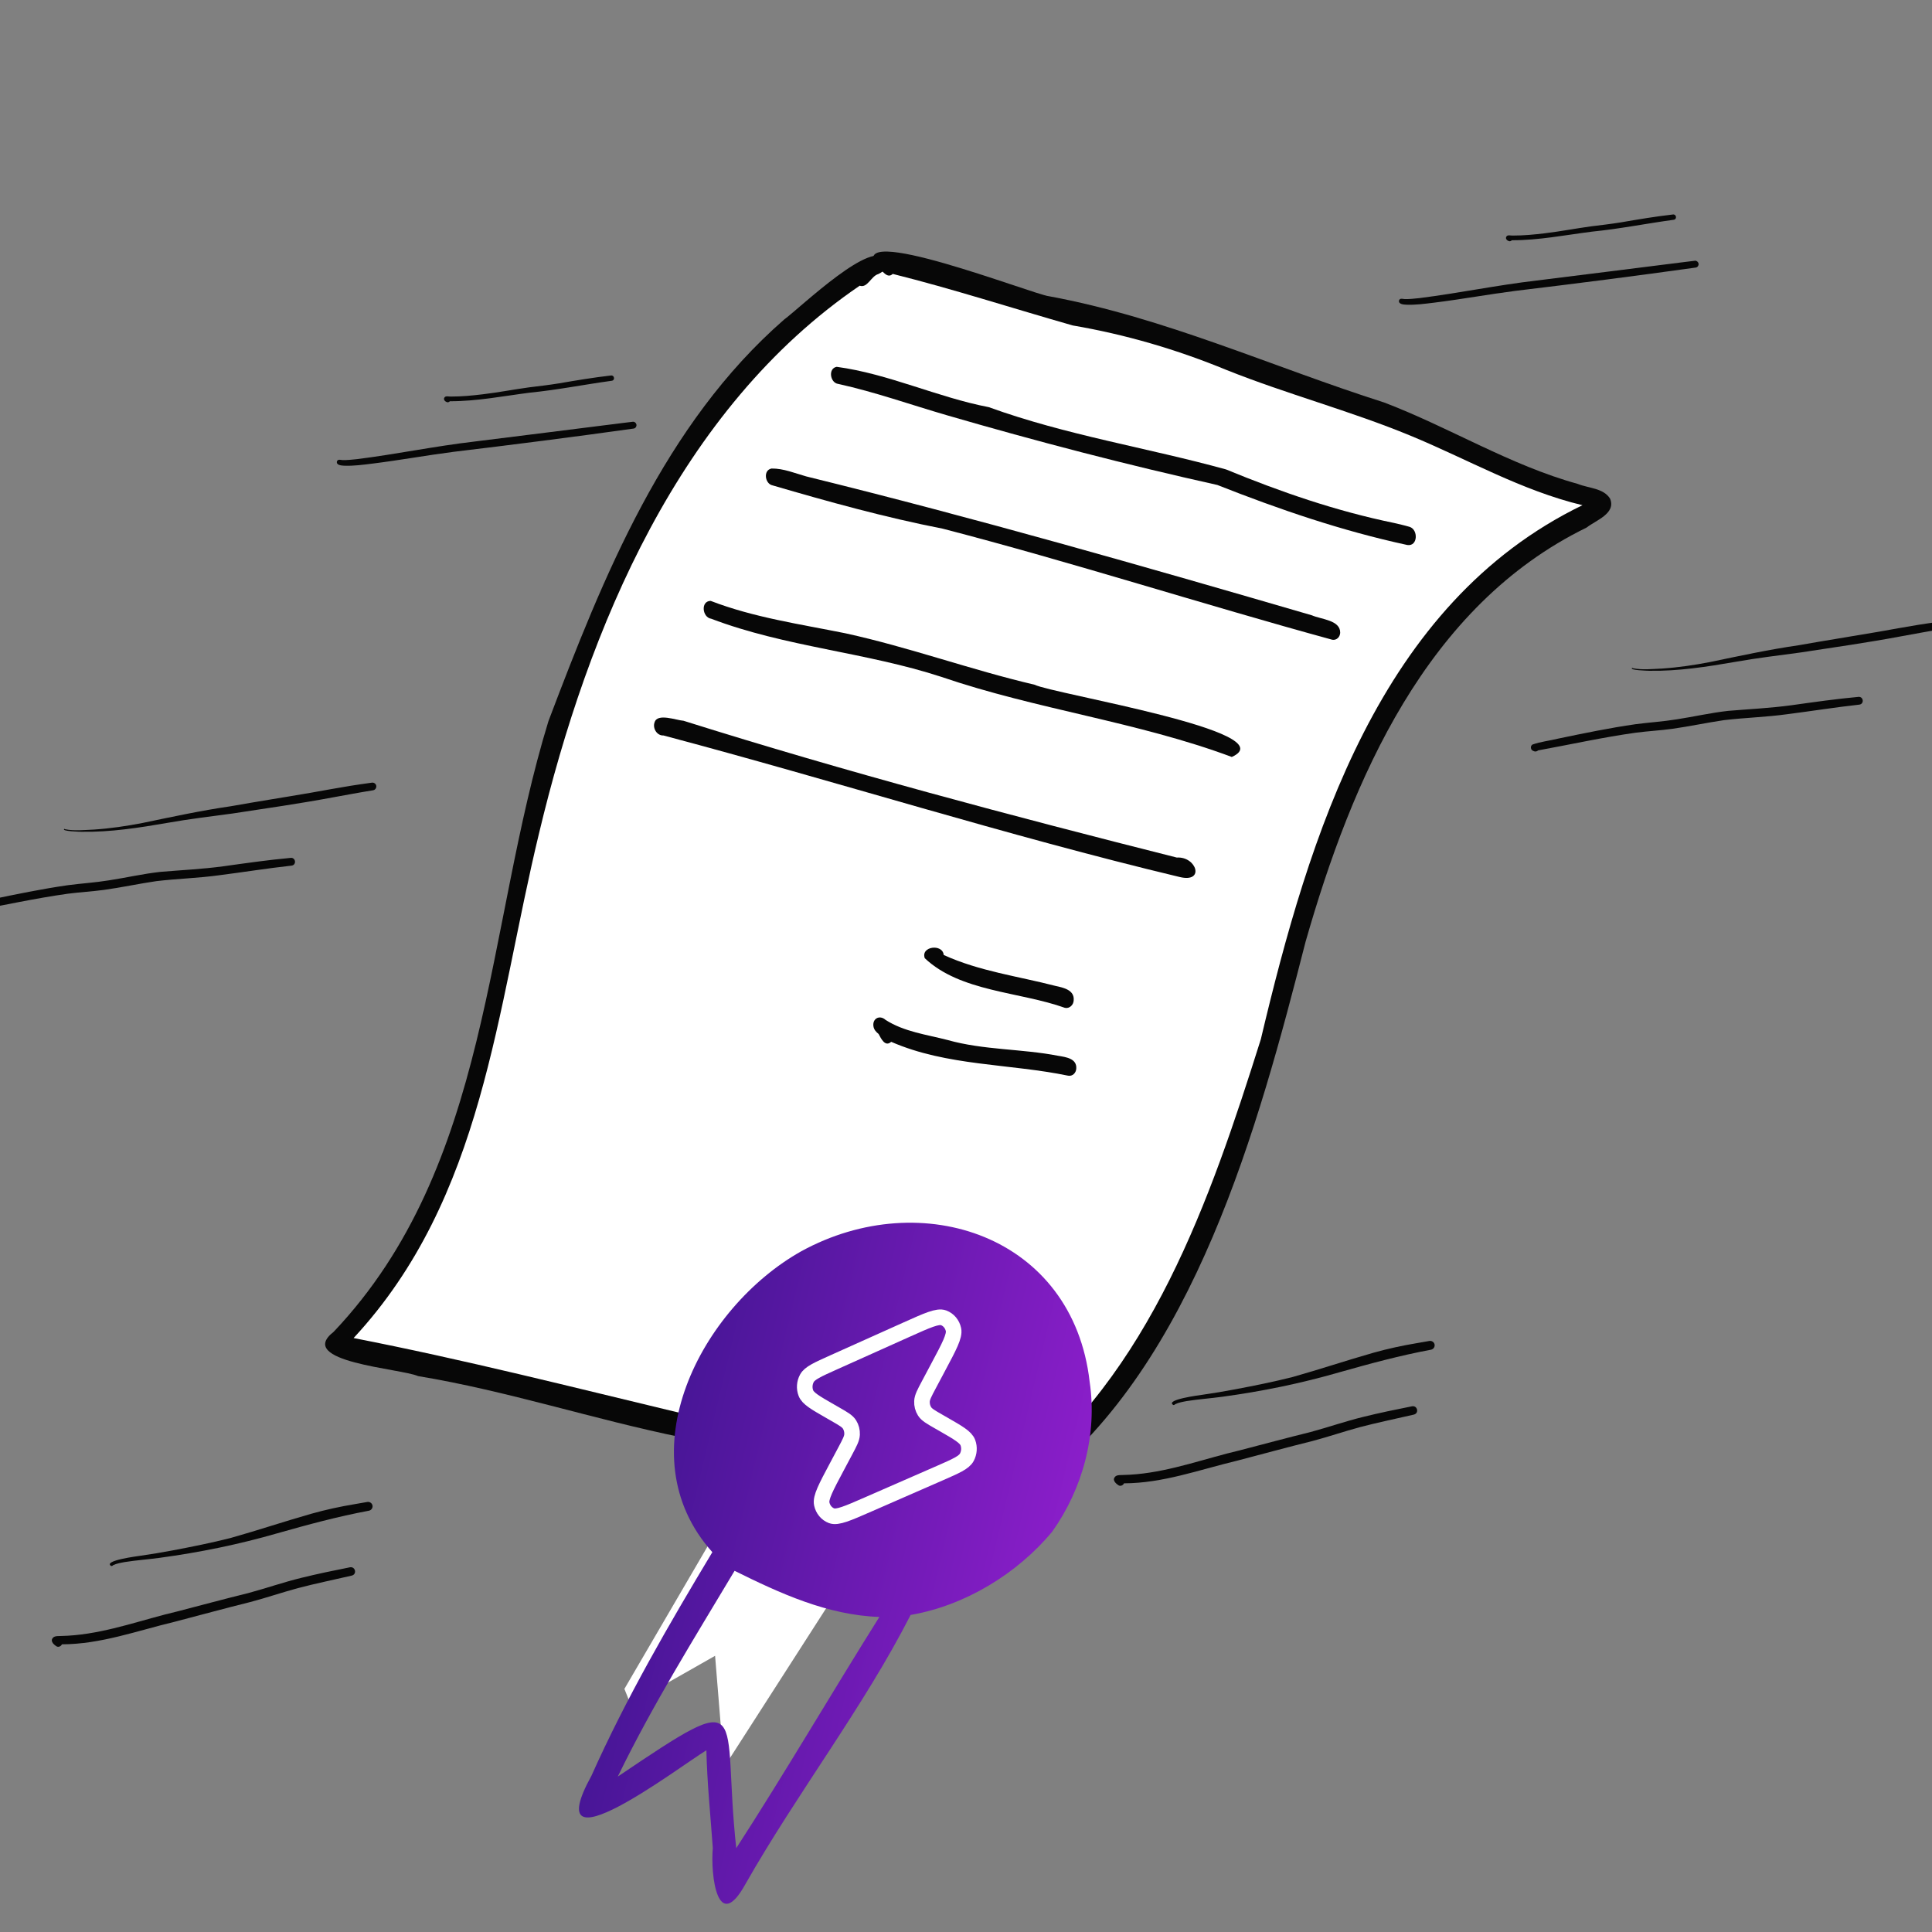
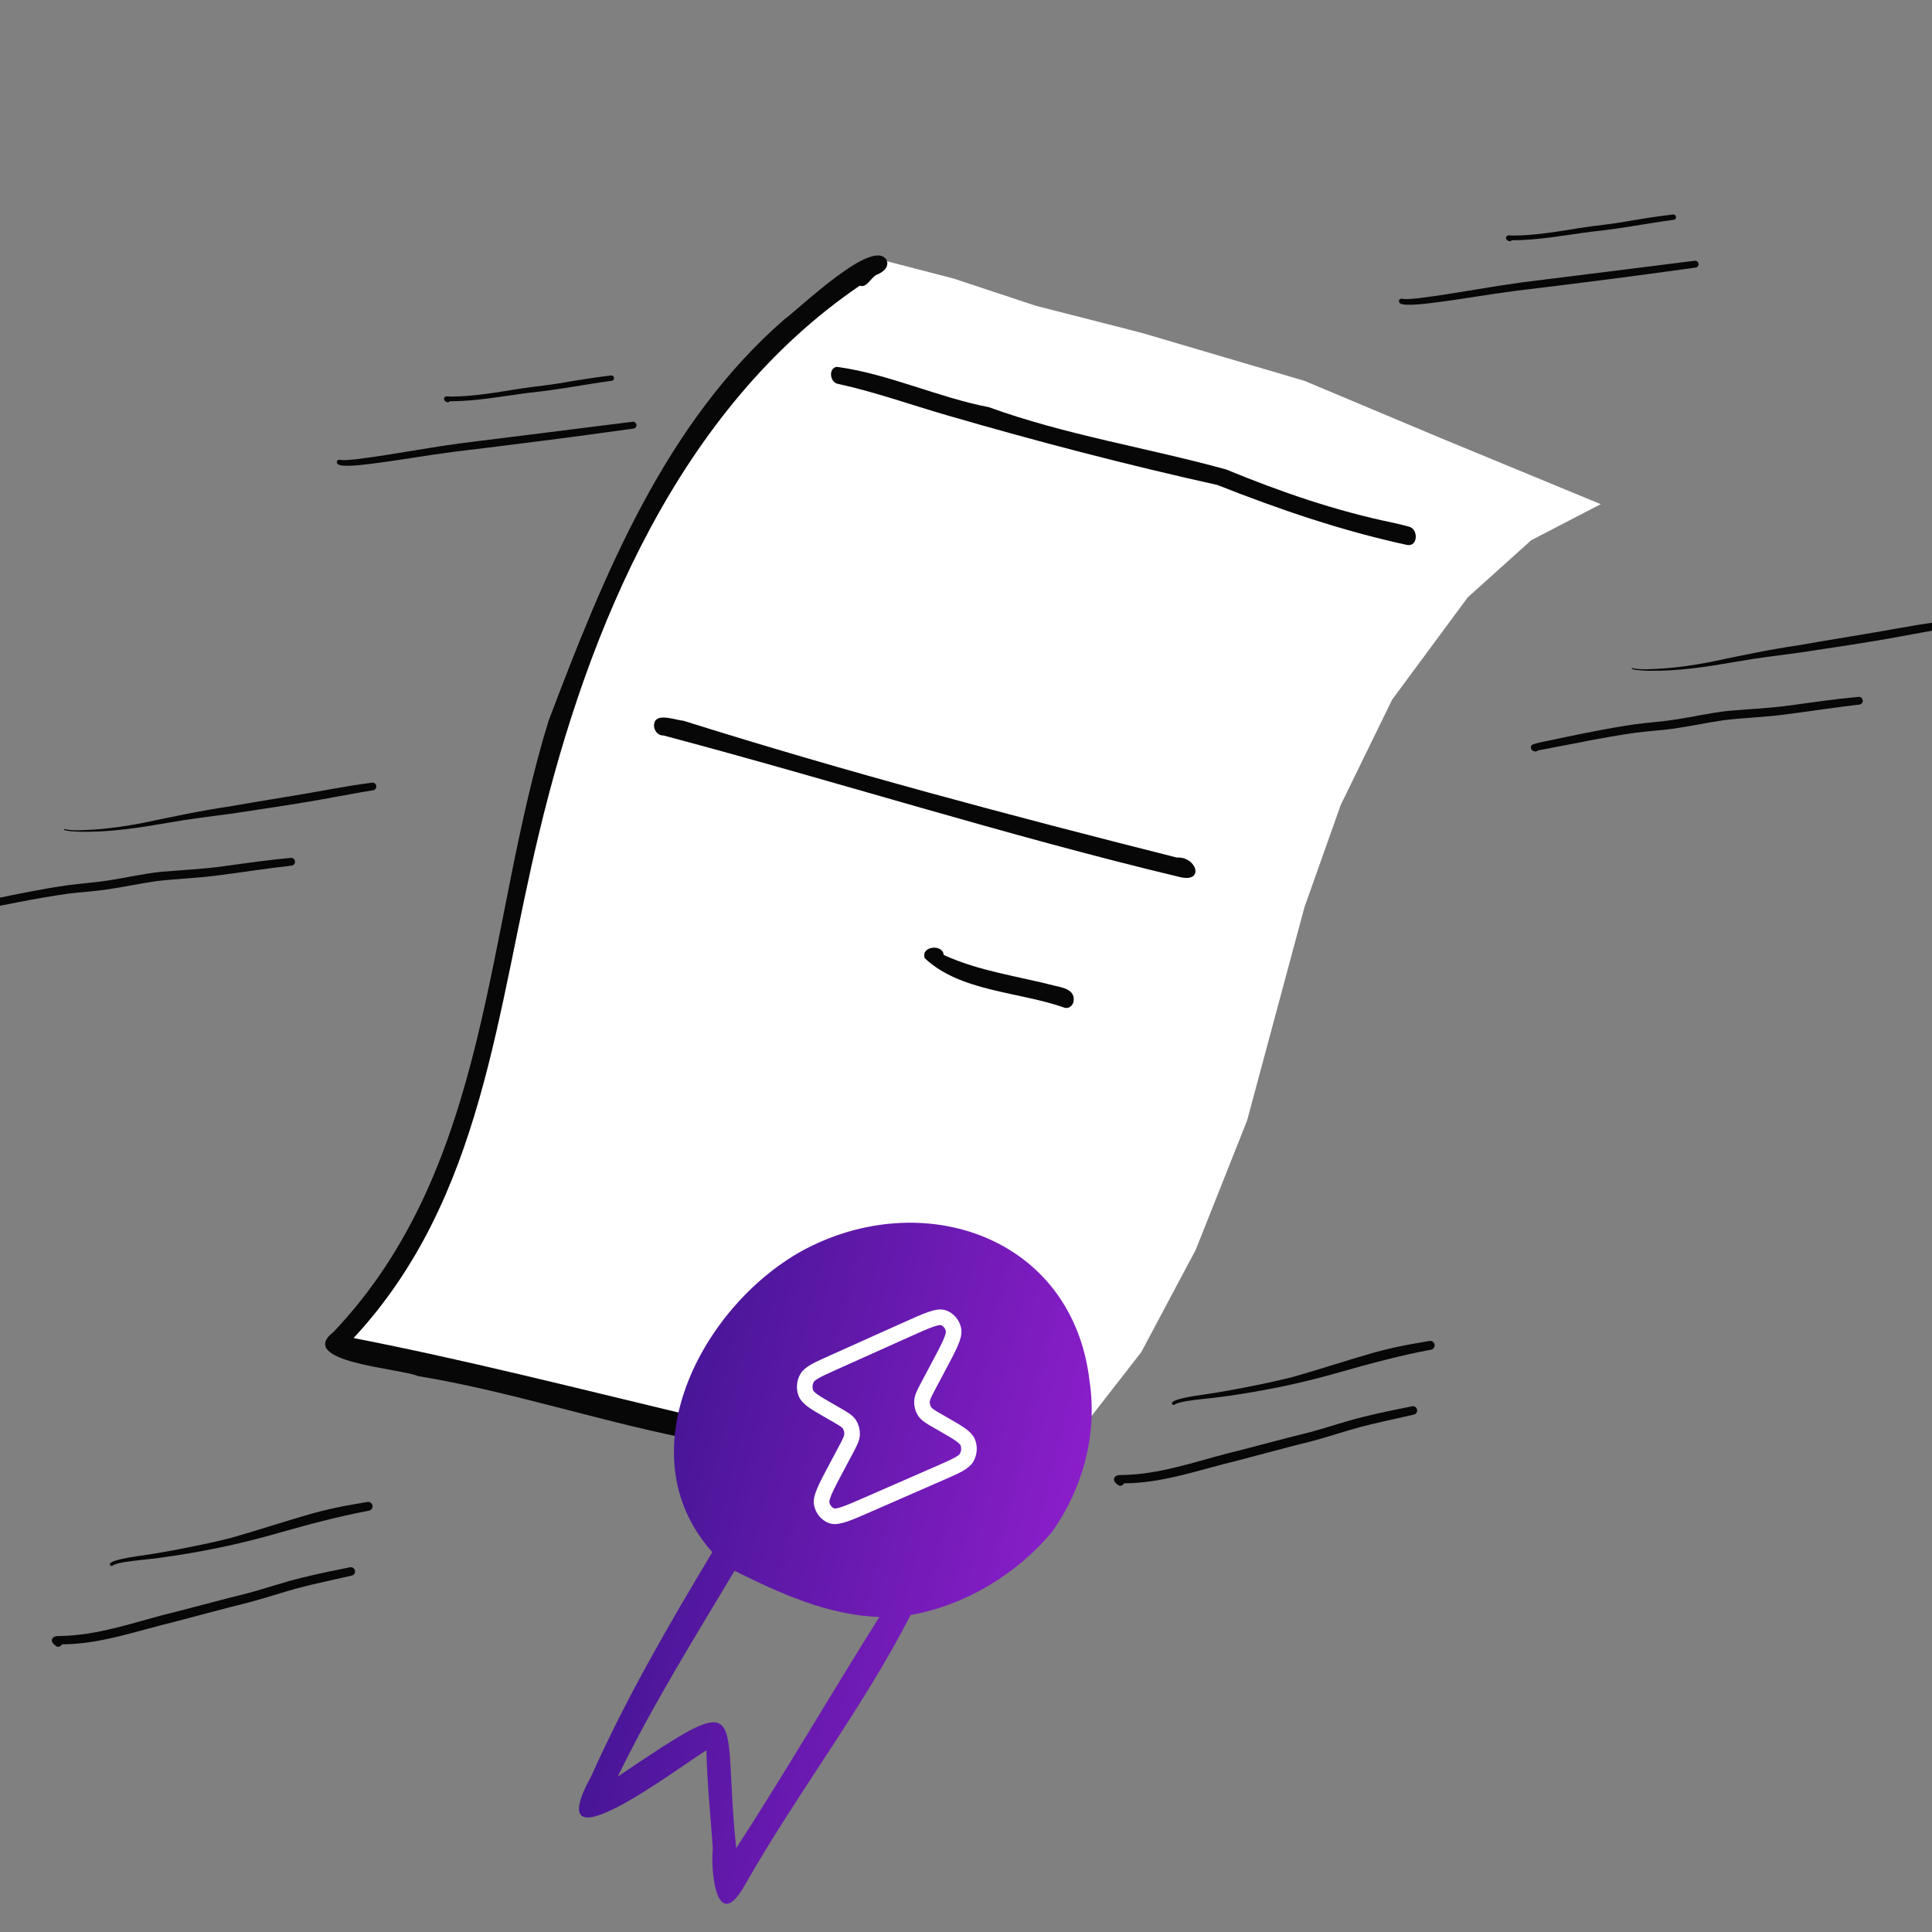
<svg xmlns="http://www.w3.org/2000/svg" width="120" height="120" viewBox="0 0 120 120" fill="none">
  <rect x="0" y="0" width="120" height="120" fill="#808080" stroke="none" />
  <g clip-path="url(#clip0_2344_95957)">
    <path d="M42.725 88.838C42.725 88.838 21.698 84.729 21.135 83.982C20.571 83.235 26.016 76.325 26.016 76.325L28.457 69.974L30.334 63.438L31.461 57.274L33.526 49.99L34.84 43.453L37.656 37.103L40.848 31.314L45.166 24.216L49.672 19.734L54.929 16.185L59.247 17.306L64.316 18.987L70.887 20.668L81.025 23.656L89.474 27.205L99.424 31.314L95.106 33.555L91.164 37.103L86.47 43.453L83.278 49.99L81.025 56.34L77.458 69.601L74.267 77.632L70.887 83.982L66.381 89.772L62.439 92.76L60.937 91.639L61.875 89.211L62.439 86.223L61.688 83.235L59.247 80.247L56.243 78.379H52.113L48.17 80.247L44.415 83.982L42.725 88.838Z" fill="white" />
-     <path d="M38.783 104.9L45.541 93.32C47.769 94.972 49.471 95.66 53.615 96.309L44.978 109.756L44.415 102.845L39.158 105.834L38.783 104.9Z" fill="white" />
    <path d="M55.074 16.164C55.228 16.573 54.892 16.865 54.552 17.023C54.105 17.146 53.882 17.914 53.398 17.746C42.196 25.374 36.525 39.012 33.486 51.735C30.821 62.725 30.062 74.379 21.963 83.108C28.839 84.449 35.619 86.174 42.427 87.804C42.356 88.29 42.341 88.788 42.373 89.282C36.867 88.161 31.519 86.388 25.965 85.471C24.902 84.997 18.299 84.603 20.728 82.718C30.51 72.396 30.122 57.633 34.065 44.791C37.478 35.788 41.258 26.349 48.693 19.857C49.794 19.036 54.267 14.707 55.074 16.164Z" fill="#070707" />
    <path d="M62.298 91.788C62.831 92.708 61.805 93.171 61.021 92.923C61.363 92.467 61.651 91.972 61.894 91.455C62.059 91.525 62.207 91.629 62.298 91.788Z" fill="#070707" />
-     <path d="M100.003 30.969C100.393 31.897 99.122 32.314 98.543 32.77C88.587 37.626 83.972 48.425 81.092 58.491C78.156 69.972 74.195 84.636 64.465 92.178C63.416 93.488 62.626 93.996 61.021 92.924L61.021 92.923C61.338 92.503 61.605 92.051 61.834 91.578C62.167 91.729 62.495 91.91 62.866 91.941C71.464 85.344 75.168 74.516 78.312 64.552C81.311 51.921 85.668 37.497 98.289 31.379C94.497 30.469 91.15 28.521 87.595 27.056C83.863 25.516 79.943 24.483 76.191 22.984C73.089 21.705 69.922 20.779 66.626 20.214C62.9 19.152 59.214 17.955 55.45 17.013C55.083 17.359 54.806 16.747 54.489 16.606C54.492 16.606 54.492 16.605 54.492 16.605C52.36 13.655 64.18 18.295 65.152 18.399C72.368 19.73 79.022 22.787 85.979 25.002C90.035 26.549 93.807 28.901 97.998 30.056C98.665 30.328 99.589 30.311 100.003 30.969Z" fill="#070707" />
    <path d="M87.41 33.851C83.33 32.969 79.464 31.643 75.61 30.122C69.953 28.865 64.388 27.412 58.829 25.797C56.577 25.143 54.361 24.351 52.069 23.847C51.562 23.791 51.413 22.882 51.969 22.784C55.199 23.22 58.219 24.675 61.417 25.29C66.213 27.029 71.245 27.805 76.151 29.157C79.541 30.554 82.988 31.744 86.592 32.483C86.914 32.56 87.236 32.629 87.552 32.724C88.097 32.891 88.074 33.952 87.41 33.851Z" fill="#070707" />
-     <path d="M82.751 39.736C74.649 37.52 66.66 34.94 58.549 32.836C54.977 32.139 51.47 31.166 47.986 30.148C47.508 30.054 47.385 29.197 47.924 29.101C48.659 29.091 49.372 29.392 50.073 29.59C60.639 32.192 71.034 35.174 81.48 38.217C82.056 38.474 83.259 38.509 83.242 39.307C83.225 39.575 83.014 39.78 82.751 39.736Z" fill="#070707" />
-     <path d="M76.508 47.016C70.649 44.83 64.385 44.065 58.478 42.044C53.791 40.511 48.779 40.183 44.175 38.431C43.622 38.354 43.499 37.332 44.141 37.322C46.823 38.357 49.7 38.766 52.511 39.335C56.485 40.204 60.311 41.606 64.268 42.532C65.346 43.084 79.96 45.47 76.508 47.016Z" fill="#070707" />
    <path d="M73.266 54.471C62.478 51.891 51.898 48.516 41.207 45.681C40.808 45.702 40.525 45.238 40.654 44.873C40.822 44.272 42.002 44.737 42.456 44.768C52.562 47.949 62.817 50.672 73.092 53.264C74.324 53.185 74.854 54.859 73.266 54.471Z" fill="#070707" />
-     <path d="M66.344 66.813C62.695 66.058 58.815 66.22 55.353 64.709C54.977 65.05 54.723 64.506 54.572 64.222C54.421 64.102 54.284 63.954 54.253 63.757C54.17 63.273 54.629 63.012 55.003 63.347C56.154 64.085 57.551 64.259 58.854 64.596C61.101 65.23 63.453 65.134 65.728 65.578C66.201 65.657 66.894 65.743 66.849 66.373C66.834 66.647 66.612 66.862 66.344 66.813Z" fill="#070707" />
    <path d="M66.144 62.599C63.33 61.59 59.658 61.61 57.44 59.517C57.169 58.768 58.555 58.605 58.615 59.315C60.816 60.323 63.239 60.636 65.566 61.239C66.053 61.343 66.74 61.491 66.689 62.124C66.686 62.405 66.435 62.663 66.144 62.599Z" fill="#070707" />
    <path d="M67.681 85.829C68.166 89.086 67.25 92.468 65.348 95.143V95.145C63.163 97.76 59.935 99.726 56.56 100.307C53.648 106.015 49.529 111.35 46.316 116.996C44.562 120.198 44.123 116.45 44.274 114.783C44.127 112.722 43.922 110.766 43.875 108.713C42.168 109.752 33.325 116.499 36.737 110.292C38.886 105.485 41.535 100.914 44.245 96.408C38.8 90.324 43.541 81.209 49.774 77.715C57.272 73.61 66.653 76.782 67.681 85.829ZM54.619 100.432C51.402 100.321 48.451 98.967 45.626 97.566C43.099 101.791 40.518 105.928 38.372 110.346C46.83 104.635 44.795 106.218 45.73 114.794C48.785 110.069 51.632 105.189 54.619 100.432Z" fill="url(#paint0_linear_2344_95957)" />
    <path d="M18.099 53.767C16.607 53.932 15.106 54.173 13.621 54.362C12.323 54.542 11.004 54.575 9.704 54.73C8.627 54.888 7.56 55.119 6.482 55.27C5.73 55.373 4.971 55.411 4.219 55.51C2.183 55.794 0.175 56.241 -1.845 56.609C-1.917 56.686 -2.043 56.699 -2.133 56.644C-2.305 56.593 -2.35 56.342 -2.19 56.245C-1.679 56.063 -1.118 56.008 -0.589 55.875C1.005 55.544 2.601 55.212 4.213 54.982C5.059 54.87 5.912 54.819 6.754 54.682C7.824 54.518 8.879 54.274 9.955 54.154C11.264 54.043 12.585 53.983 13.887 53.805C15.278 53.611 16.67 53.411 18.07 53.283C18.377 53.269 18.426 53.736 18.099 53.767Z" fill="#070707" />
    <path d="M115.474 43.767C113.982 43.932 112.481 44.173 110.996 44.362C109.698 44.542 108.378 44.575 107.079 44.73C106.002 44.888 104.935 45.119 103.857 45.27C103.105 45.373 102.346 45.411 101.594 45.51C99.558 45.794 97.55 46.241 95.531 46.609C95.458 46.686 95.332 46.699 95.243 46.644C95.07 46.593 95.025 46.342 95.185 46.245C95.696 46.063 96.257 46.008 96.786 45.875C98.38 45.544 99.976 45.212 101.588 44.982C102.434 44.87 103.287 44.819 104.129 44.682C105.199 44.518 106.254 44.274 107.33 44.154C108.639 44.043 109.96 43.983 111.262 43.805C112.653 43.611 114.045 43.411 115.445 43.283C115.752 43.269 115.801 43.736 115.474 43.767Z" fill="#070707" />
    <path d="M23.179 49.085C22.335 49.219 21.495 49.379 20.653 49.531C18.597 49.915 16.527 50.211 14.458 50.526C13.108 50.711 11.759 50.866 10.421 51.106C8.644 51.414 6.854 51.695 5.046 51.663C4.96 51.66 3.805 51.633 3.989 51.488C4.007 51.483 4.03 51.487 4.035 51.505C4.634 51.623 5.253 51.55 5.858 51.525C6.859 51.457 7.848 51.31 8.831 51.121C10.661 50.74 12.487 50.345 14.338 50.077C15.999 49.78 17.665 49.523 19.327 49.235C20.148 49.089 20.968 48.939 21.791 48.805C22.223 48.736 22.655 48.675 23.087 48.614C23.215 48.589 23.348 48.675 23.37 48.804C23.393 48.929 23.308 49.063 23.179 49.085Z" fill="#070707" />
    <path d="M120.562 39.085C119.718 39.219 118.878 39.379 118.036 39.531C115.98 39.915 113.91 40.211 111.841 40.526C110.491 40.711 109.142 40.866 107.803 41.106C106.027 41.414 104.237 41.695 102.429 41.663C102.343 41.66 101.188 41.633 101.371 41.488C101.39 41.483 101.413 41.487 101.418 41.505C102.017 41.623 102.636 41.55 103.241 41.525C104.241 41.457 105.231 41.31 106.213 41.121C108.043 40.74 109.87 40.345 111.721 40.077C113.382 39.78 115.047 39.523 116.71 39.235C117.53 39.089 118.351 38.939 119.174 38.805C119.605 38.736 120.038 38.675 120.47 38.614C120.598 38.589 120.731 38.675 120.753 38.804C120.776 38.929 120.691 39.063 120.562 39.085Z" fill="#070707" />
    <path d="M21.841 97.865C20.729 98.123 19.608 98.351 18.504 98.641C17.516 98.908 16.535 99.243 15.55 99.504C13.966 99.897 12.405 100.325 10.858 100.729C8.528 101.286 6.262 102.126 3.844 102.132C3.792 102.256 3.629 102.329 3.508 102.256C3.303 102.123 3.073 101.893 3.338 101.682C3.464 101.607 3.62 101.62 3.762 101.615C4.058 101.607 4.353 101.595 4.647 101.564C6.838 101.358 8.911 100.581 11.041 100.082C12.511 99.701 13.949 99.31 15.417 98.95C16.52 98.653 17.601 98.275 18.712 98.004C19.715 97.756 20.728 97.547 21.741 97.346C22.073 97.291 22.192 97.783 21.841 97.865Z" fill="#070707" />
    <path d="M87.81 87.865C86.698 88.123 85.577 88.351 84.472 88.641C83.485 88.908 82.504 89.243 81.519 89.504C79.935 89.897 78.374 90.325 76.826 90.729C74.497 91.286 72.231 92.126 69.813 92.132C69.761 92.256 69.598 92.329 69.477 92.256C69.271 92.123 69.042 91.893 69.307 91.682C69.433 91.607 69.588 91.62 69.731 91.615C70.027 91.607 70.322 91.594 70.616 91.564C72.806 91.358 74.88 90.581 77.01 90.082C78.48 89.701 79.918 89.31 81.386 88.95C82.489 88.653 83.57 88.275 84.68 88.004C85.684 87.756 86.697 87.547 87.71 87.346C88.042 87.291 88.16 87.783 87.81 87.865Z" fill="#070707" />
    <path d="M22.917 93.832C20.99 94.191 19.103 94.703 17.22 95.237C14.818 95.93 12.412 96.42 9.943 96.756C9.207 96.857 8.476 96.907 7.748 97.022C7.502 97.068 7.245 97.11 7.018 97.22C6.995 97.256 6.948 97.276 6.905 97.267C6.366 96.932 8.563 96.655 8.744 96.627C9.411 96.532 10.075 96.421 10.737 96.296C11.936 96.069 13.134 95.829 14.317 95.529C16.001 95.056 17.663 94.498 19.346 94.019C20.227 93.771 21.121 93.578 22.023 93.427C22.286 93.381 22.548 93.335 22.812 93.29C22.96 93.265 23.107 93.359 23.136 93.509C23.165 93.657 23.064 93.802 22.917 93.832Z" fill="#070707" />
    <path d="M88.886 83.832C86.959 84.191 85.071 84.703 83.189 85.236C80.787 85.93 78.381 86.42 75.912 86.756C75.175 86.857 74.444 86.907 73.717 87.022C73.471 87.068 73.213 87.109 72.987 87.22C72.963 87.255 72.917 87.276 72.874 87.266C72.335 86.931 74.531 86.655 74.713 86.627C75.38 86.532 76.044 86.421 76.706 86.295C77.905 86.069 79.103 85.829 80.286 85.529C81.97 85.056 83.632 84.498 85.315 84.019C86.196 83.771 87.09 83.578 87.992 83.427C88.255 83.381 88.517 83.334 88.781 83.289C88.929 83.265 89.076 83.359 89.105 83.509C89.133 83.657 89.033 83.802 88.886 83.832Z" fill="#070707" />
    <path d="M38.006 23.649C36.312 23.88 34.613 24.221 32.914 24.388C31.262 24.599 29.613 24.927 27.941 24.922C27.895 24.977 27.817 25.004 27.75 24.974C27.64 24.938 27.533 24.821 27.598 24.703C27.67 24.56 27.888 24.643 28.002 24.631C28.669 24.633 29.332 24.569 29.994 24.489C30.952 24.375 31.9 24.191 32.855 24.06C33.475 23.983 34.086 23.914 34.7 23.814C35.778 23.629 36.856 23.448 37.943 23.323C38.153 23.287 38.223 23.605 38.006 23.649Z" fill="#070707" />
    <path d="M103.967 13.649C102.273 13.88 100.574 14.221 98.875 14.388C97.222 14.599 95.574 14.927 93.902 14.922C93.856 14.977 93.778 15.004 93.711 14.974C93.6 14.938 93.494 14.821 93.559 14.703C93.631 14.56 93.849 14.643 93.963 14.631C94.629 14.633 95.293 14.569 95.955 14.489C96.912 14.375 97.861 14.191 98.816 14.06C99.436 13.982 100.047 13.914 100.661 13.814C101.739 13.629 102.817 13.447 103.904 13.323C104.114 13.287 104.184 13.605 103.967 13.649Z" fill="#070707" />
    <path d="M39.361 26.618C35.637 27.14 31.894 27.618 28.164 28.065C26.484 28.281 24.815 28.587 23.135 28.795C22.549 28.866 21.961 28.95 21.37 28.925C21.193 28.918 20.848 28.887 20.936 28.637C21.003 28.511 21.149 28.566 21.262 28.575C21.577 28.587 21.882 28.545 22.194 28.516C24.625 28.21 27.041 27.707 29.474 27.425C32.543 27.038 35.621 26.663 38.689 26.271C38.904 26.245 39.098 26.22 39.307 26.196C39.413 26.183 39.512 26.269 39.53 26.368C39.552 26.477 39.476 26.602 39.361 26.618Z" fill="#070707" />
    <path d="M105.33 16.618C101.606 17.14 97.863 17.618 94.133 18.065C92.452 18.281 90.784 18.587 89.103 18.795C88.518 18.866 87.93 18.95 87.338 18.925C87.162 18.918 86.817 18.887 86.905 18.637C86.972 18.511 87.118 18.566 87.231 18.575C87.545 18.587 87.85 18.545 88.163 18.516C90.594 18.21 93.01 17.707 95.442 17.425C98.512 17.038 101.59 16.663 104.657 16.271C104.873 16.245 105.066 16.22 105.276 16.196C105.381 16.183 105.48 16.269 105.499 16.368C105.521 16.477 105.445 16.602 105.33 16.618Z" fill="#070707" />
  </g>
  <g clip-path="url(#clip1_2344_95957)">
    <path d="M51.766 84.625L56.308 82.586C57.6 82.006 58.246 81.716 58.606 81.85C58.918 81.966 59.149 82.241 59.222 82.583C59.306 82.978 58.961 83.626 58.27 84.922L57.692 86.009C57.416 86.528 57.277 86.788 57.266 87.04C57.255 87.262 57.312 87.479 57.427 87.661C57.557 87.868 57.799 88.007 58.282 88.284L58.595 88.463C59.523 88.996 59.987 89.263 60.115 89.603C60.226 89.898 60.202 90.235 60.049 90.518C59.873 90.842 59.373 91.061 58.375 91.498L53.929 93.441C52.649 94.001 52.009 94.281 51.651 94.146C51.342 94.028 51.113 93.753 51.041 93.412C50.958 93.019 51.299 92.379 51.981 91.099L52.498 90.128C52.774 89.608 52.912 89.349 52.924 89.097C52.934 88.875 52.878 88.657 52.763 88.475C52.632 88.269 52.391 88.13 51.908 87.853L51.56 87.653C50.641 87.126 50.182 86.862 50.054 86.524C49.942 86.23 49.965 85.894 50.116 85.612C50.289 85.288 50.781 85.067 51.766 84.625Z" stroke="white" stroke-width="0.969" stroke-linecap="round" stroke-linejoin="round" />
  </g>
  <defs>
    <linearGradient id="paint0_linear_2344_95957" x1="35.961" y1="75.946" x2="75.658" y2="85.442" gradientUnits="userSpaceOnUse">
      <stop stop-color="#321386" />
      <stop offset="1" stop-color="#9C20D7" />
      <stop offset="1" stop-color="#9C20D7" />
    </linearGradient>
    <clipPath id="clip0_2344_95957">
      <rect width="120" height="120" fill="white" />
    </clipPath>
    <clipPath id="clip1_2344_95957">
      <rect width="16.337" height="16.337" fill="white" transform="translate(49.141 78.098) rotate(13.919)" />
    </clipPath>
  </defs>
</svg>